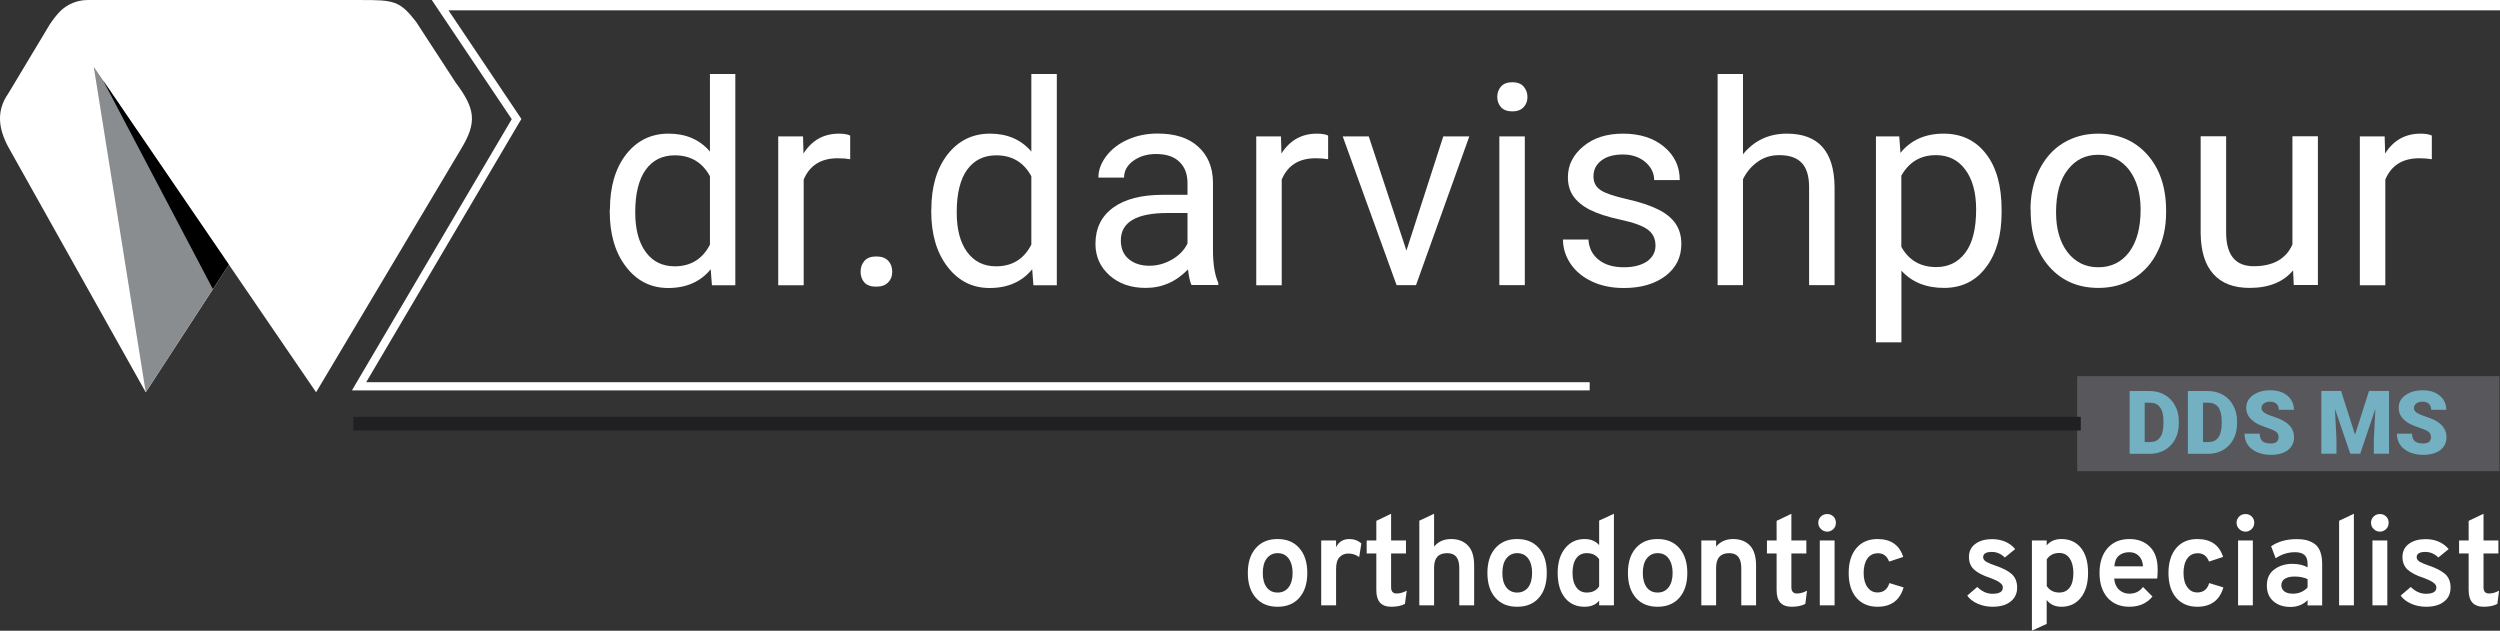
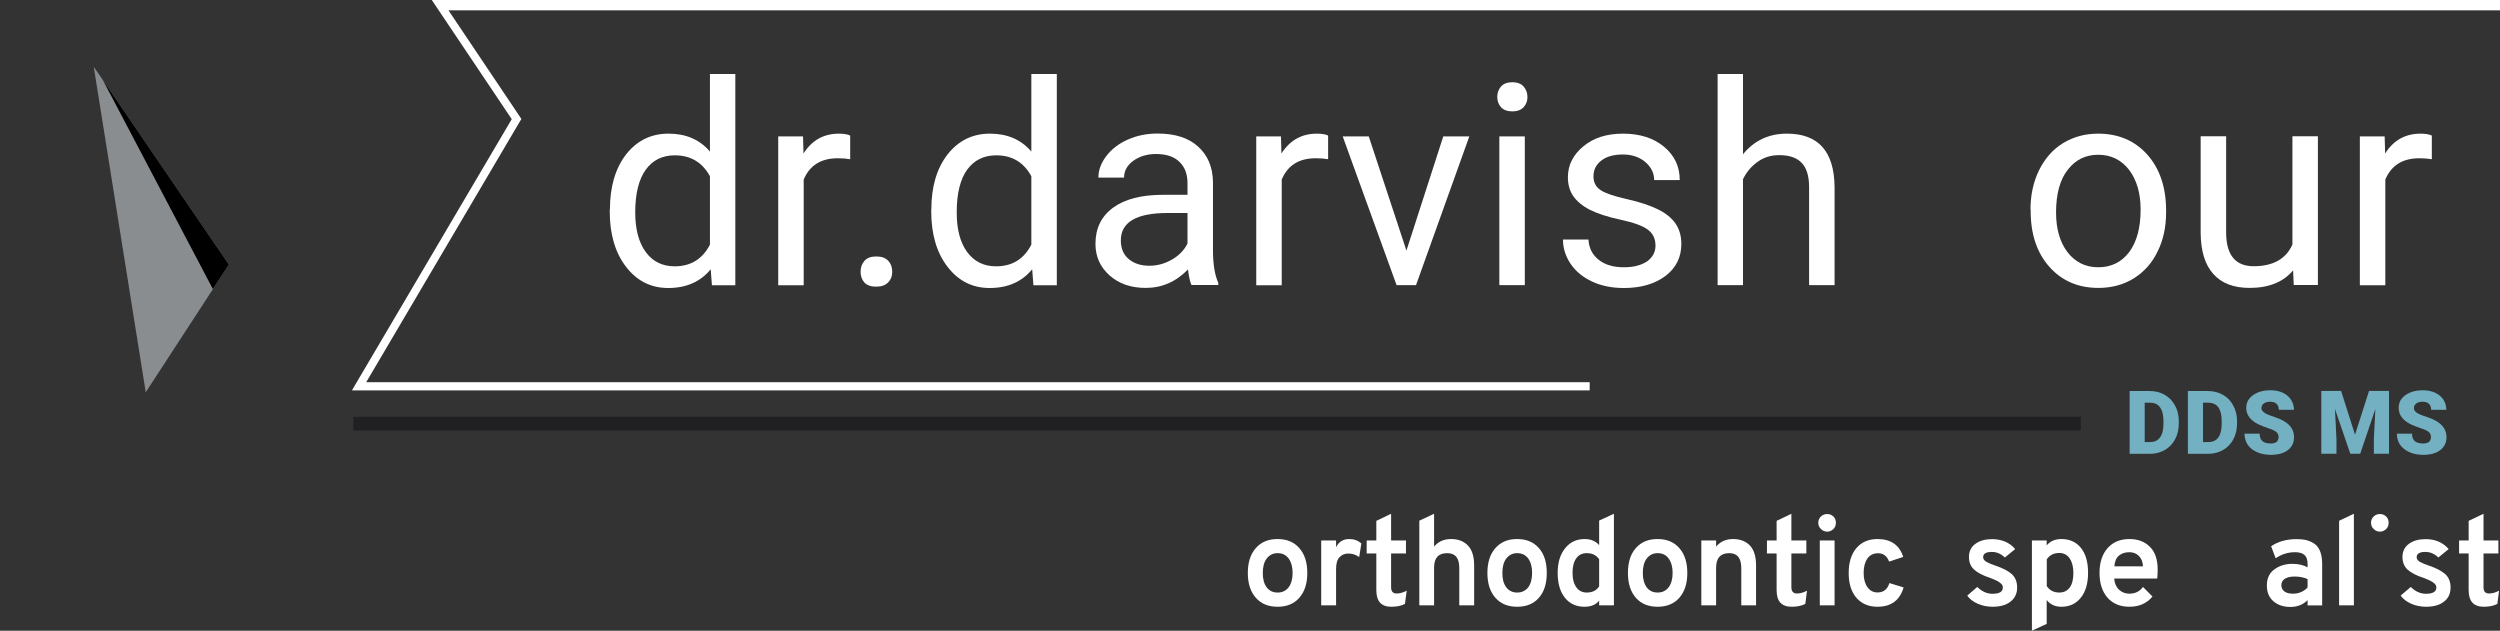
<svg xmlns="http://www.w3.org/2000/svg" xml:space="preserve" width="218px" height="55px" version="1.1" style="shape-rendering:geometricPrecision; text-rendering:geometricPrecision; image-rendering:optimizeQuality; fill-rule:evenodd; clip-rule:evenodd" viewBox="0 0 264000 66600">
  <rect x="0" y="0" width="264000" height="66600" fill="#333333" stroke="none" />
  <defs>
    <style type="text/css">
   
    .fil4 {fill:black;fill-rule:nonzero}
    .fil5 {fill:#202022;fill-rule:nonzero}
    .fil1 {fill:#58575C;fill-rule:nonzero}
    .fil2 {fill:#73B0C2;fill-rule:nonzero}
    .fil3 {fill:#898D90;fill-rule:nonzero}
    .fil0 {fill:white;fill-rule:nonzero}
   
  </style>
  </defs>
  <g id="Layer_x0020_1">
    <g id="_2947243885904">
      <g>
        <g>
          <g>
            <path class="fil0" d="M134910 64070c-970,0 -1730,-310 -2290,-940 -560,-630 -850,-1500 -850,-2630 0,-1110 280,-1990 850,-2630 560,-640 1320,-950 2290,-950 970,0 1730,310 2290,950 570,640 850,1520 850,2630 0,1110 -280,1990 -850,2630 -550,630 -1320,940 -2290,940zm0 -1500c500,0 870,-180 1160,-540 280,-370 430,-880 430,-1530 0,-650 -150,-1160 -430,-1540 -280,-370 -660,-550 -1160,-550 -470,0 -850,190 -1140,560 -290,380 -420,890 -420,1540 0,660 140,1150 420,1520 280,360 660,540 1140,540z" />
            <path class="fil0" d="M139520 63920l0 -6850 1570 0 0 720c270,-580 750,-870 1400,-870 490,0 910,150 1270,470l-230 1430c-340,-240 -720,-370 -1160,-370 -350,0 -670,130 -910,380 -250,250 -370,670 -370,1260l0 3830 -1570 0z" />
            <path class="fil0" d="M146920 64070c-1060,0 -1580,-580 -1580,-1750l0 -3880 -1020 0 0 -1370 1020 0 0 -2070 1560 -750 0 2820 1570 0 0 1370 -1570 0 0 3570c0,440 190,660 580,660 350,0 700,-100 1070,-300l-190 1400c-400,210 -870,300 -1440,300z" />
            <path class="fil0" d="M149880 63920l0 -8940 1560 -730 0 3470c450,-540 1050,-800 1800,-800 720,0 1300,210 1750,660 450,450 680,1150 680,2130l0 4210 -1570 0 0 -3950c0,-1040 -420,-1560 -1270,-1560 -930,0 -1390,500 -1390,1530l0 3980 -1560 0z" />
            <path class="fil0" d="M160210 64070c-970,0 -1730,-310 -2290,-940 -560,-630 -850,-1500 -850,-2630 0,-1110 280,-1990 850,-2630 560,-640 1320,-950 2290,-950 970,0 1730,310 2290,950 570,640 840,1520 840,2630 0,1110 -270,1990 -840,2630 -550,630 -1310,940 -2290,940zm0 -1500c480,0 870,-180 1160,-540 280,-370 420,-880 420,-1530 0,-650 -140,-1160 -420,-1540 -280,-370 -670,-550 -1160,-550 -470,0 -850,190 -1140,560 -290,380 -420,890 -420,1540 0,660 140,1150 420,1520 280,360 670,540 1140,540z" />
            <path class="fil0" d="M167330 64070c-870,0 -1560,-310 -2070,-940 -510,-630 -770,-1520 -770,-2640 0,-1100 270,-1960 790,-2600 520,-650 1210,-970 2050,-970 650,0 1170,210 1540,640l0 -2590 1560 -720 0 9670 -1560 0 0 -500c-340,430 -850,650 -1540,650zm240 -1500c580,0 1020,-220 1300,-650l0 -2860c-290,-440 -730,-650 -1300,-650 -480,0 -860,180 -1110,540 -270,360 -400,870 -400,1550 0,630 130,1140 400,1510 260,380 640,560 1110,560z" />
            <path class="fil0" d="M175040 64070c-970,0 -1730,-310 -2290,-940 -550,-630 -840,-1500 -840,-2630 0,-1110 270,-1990 840,-2630 560,-640 1320,-950 2290,-950 970,0 1730,310 2290,950 570,640 850,1520 850,2630 0,1110 -280,1990 -850,2630 -560,630 -1320,940 -2290,940zm0 -1500c490,0 870,-180 1160,-540 280,-370 430,-880 430,-1530 0,-650 -150,-1160 -430,-1540 -270,-370 -660,-550 -1160,-550 -470,0 -850,190 -1140,560 -290,380 -420,890 -420,1540 0,660 150,1150 420,1520 270,360 660,540 1140,540z" />
            <path class="fil0" d="M183880 63920l0 -3930c0,-1060 -420,-1580 -1270,-1580 -930,0 -1390,520 -1390,1560l0 3950 -1560 0 0 -6850 1560 0 0 650c450,-540 1050,-800 1800,-800 720,0 1300,210 1750,660 440,450 670,1150 670,2130l0 4210 -1560 0z" />
            <path class="fil0" d="M189200 64070c-1070,0 -1590,-580 -1590,-1750l0 -3880 -1020 0 0 -1370 1020 0 0 -2070 1560 -750 0 2820 1580 0 0 1370 -1580 0 0 3570c0,440 200,660 590,660 350,0 700,-100 1060,-300l-180 1400c-410,210 -880,300 -1440,300z" />
            <path class="fil0" d="M193610 55860c-190,180 -400,280 -660,280 -250,0 -480,-100 -660,-280 -190,-180 -280,-400 -280,-660 0,-260 90,-480 280,-660 180,-180 400,-260 660,-260 260,0 470,80 660,260 180,180 260,400 260,660 0,260 -80,480 -260,660zm-1440 8060l0 -6850 1560 0 0 6850 -1560 0z" />
            <path class="fil0" d="M198270 64070c-930,0 -1680,-310 -2230,-940 -540,-630 -820,-1500 -820,-2630 0,-1110 280,-1990 820,-2630 550,-640 1300,-950 2230,-950 1400,0 2310,630 2710,1890l-1490 490c-220,-590 -620,-880 -1170,-880 -470,0 -850,180 -1120,550 -260,380 -400,890 -400,1530 0,630 140,1140 400,1500 270,380 620,560 1070,560 630,0 1050,-330 1250,-990l1500 460c-400,1360 -1320,2040 -2750,2040z" />
          </g>
        </g>
        <g>
          <g>
            <path class="fil0" d="M210400 64070c-550,0 -1070,-110 -1560,-320 -480,-220 -860,-500 -1100,-860l1060 -910c490,480 1020,720 1590,720 740,0 1110,-210 1110,-660 0,-160 -60,-290 -190,-410 -130,-120 -270,-220 -410,-290 -150,-80 -390,-170 -720,-310 -780,-250 -1350,-550 -1710,-880 -370,-340 -550,-780 -550,-1330 0,-600 230,-1070 690,-1400 460,-330 1040,-490 1740,-490 1030,0 1860,350 2450,1050l-1090 890c-400,-390 -860,-590 -1370,-590 -620,0 -920,190 -920,560 0,180 110,350 340,490 230,130 560,260 990,410 740,250 1300,540 1690,880 370,340 570,810 570,1420 0,650 -250,1150 -720,1500 -450,360 -1080,530 -1890,530z" />
            <path class="fil0" d="M217680 64070c-670,0 -1170,-240 -1550,-710l0 2520 -1560 720 0 -9530 1560 0 0 520c380,-460 900,-670 1560,-670 860,0 1550,310 2060,940 510,630 750,1510 750,2640 0,1100 -250,1970 -770,2620 -510,640 -1200,950 -2050,950zm-220 -1500c470,0 840,-180 1100,-530 260,-350 390,-870 390,-1540 0,-630 -130,-1140 -390,-1530 -250,-380 -630,-580 -1100,-580 -580,0 -1010,220 -1320,670l0 2830c310,460 740,680 1320,680z" />
            <path class="fil0" d="M224870 64070c-960,0 -1740,-310 -2310,-950 -570,-650 -850,-1520 -850,-2630 0,-1100 290,-1980 860,-2620 570,-640 1340,-950 2300,-950 880,0 1590,260 2150,810 550,540 830,1340 830,2400 0,360 -10,690 -50,960l-4540 0c30,490 200,880 500,1170 300,290 680,430 1100,430 610,0 1090,-230 1440,-710l1000 1010c-600,730 -1410,1080 -2430,1080zm-1590 -4270l3020 0c-30,-500 -180,-860 -460,-1120 -260,-250 -590,-370 -980,-370 -450,0 -810,120 -1100,360 -280,230 -450,620 -480,1130z" />
-             <path class="fil0" d="M232040 64070c-930,0 -1680,-310 -2230,-940 -540,-630 -820,-1500 -820,-2630 0,-1110 280,-1990 820,-2630 550,-640 1300,-950 2230,-950 1410,0 2320,630 2720,1890l-1490 490c-220,-590 -620,-880 -1180,-880 -470,0 -850,180 -1110,550 -270,380 -400,890 -400,1530 0,630 130,1140 400,1500 260,380 610,560 1060,560 630,0 1060,-330 1250,-990l1500 460c-400,1360 -1320,2040 -2750,2040z" />
-             <path class="fil0" d="M237780 55860c-180,180 -400,280 -650,280 -260,0 -490,-100 -670,-280 -180,-180 -280,-400 -280,-660 0,-260 100,-480 280,-660 180,-180 400,-260 670,-260 250,0 470,80 650,260 180,180 270,400 270,660 0,260 -90,480 -270,660zm-1440 8060l0 -6850 1560 0 0 6850 -1560 0z" />
            <path class="fil0" d="M243680 63920l0 -550c-460,470 -1070,720 -1820,720 -720,0 -1330,-200 -1790,-600 -460,-400 -690,-950 -690,-1680 0,-740 270,-1310 790,-1680 520,-390 1150,-590 1890,-590 650,0 1180,120 1620,370l0 -370c0,-430 -110,-750 -330,-940 -210,-190 -550,-290 -1000,-290 -740,0 -1420,220 -2040,640l-480 -1270c740,-500 1630,-750 2680,-750 350,0 660,20 940,80 270,60 560,170 850,340 290,170 520,440 680,800 150,360 240,820 240,1370l0 4410 -1540 0 0 -10zm-1530 -1230c600,0 1110,-220 1530,-650l0 -890c-390,-180 -850,-270 -1370,-270 -420,0 -760,70 -1020,230 -250,150 -380,380 -380,690 0,280 110,490 320,650 220,170 530,240 920,240z" />
            <polygon class="fil0" points="247010,63920 247010,54990 248570,54250 248570,63920 " />
-             <path class="fil0" d="M251980 55860c-190,180 -400,280 -660,280 -250,0 -480,-100 -660,-280 -190,-180 -280,-400 -280,-660 0,-260 90,-480 280,-660 180,-180 400,-260 660,-260 260,0 470,80 660,260 180,180 260,400 260,660 0,260 -80,480 -260,660zm-1450 8060l0 -6850 1570 0 0 6850 -1570 0z" />
+             <path class="fil0" d="M251980 55860c-190,180 -400,280 -660,280 -250,0 -480,-100 -660,-280 -190,-180 -280,-400 -280,-660 0,-260 90,-480 280,-660 180,-180 400,-260 660,-260 260,0 470,80 660,260 180,180 260,400 260,660 0,260 -80,480 -260,660zm-1450 8060z" />
            <path class="fil0" d="M256180 64070c-560,0 -1080,-110 -1560,-320 -490,-220 -860,-500 -1110,-860l1070 -910c480,480 1020,720 1590,720 730,0 1110,-210 1110,-660 0,-160 -60,-290 -190,-410 -140,-120 -270,-220 -420,-290 -140,-80 -380,-170 -710,-310 -790,-250 -1360,-550 -1720,-880 -360,-340 -540,-780 -540,-1330 0,-600 230,-1070 690,-1400 460,-330 1040,-490 1740,-490 1030,0 1850,350 2450,1050l-1090 890c-400,-390 -860,-590 -1370,-590 -620,0 -920,190 -920,560 0,180 110,350 340,490 230,130 550,260 990,410 740,250 1290,540 1680,880 380,340 570,810 570,1420 0,650 -240,1150 -710,1500 -450,360 -1090,530 -1890,530z" />
            <path class="fil0" d="M262280 64070c-1060,0 -1590,-580 -1590,-1750l0 -3880 -1010 0 0 -1370 1010 0 0 -2070 1570 -750 0 2820 1570 0 0 1370 -1570 0 0 3570c0,440 190,660 580,660 350,0 700,-100 1060,-300l-180 1400c-400,210 -880,300 -1440,300z" />
          </g>
        </g>
      </g>
      <g>
-         <rect class="fil1" x="219350" y="39720" width="44590" height="10030" />
        <g>
          <g>
            <path class="fil0" d="M64410 22120c0,-2410 570,-4340 1700,-5810 1140,-1460 2640,-2200 4480,-2200 1850,0 3300,630 4380,1890l0 -8190 2680 0 0 22310 -2470 0 -130 -1690c-1080,1320 -2570,1980 -4490,1980 -1820,0 -3310,-750 -4450,-2240 -1150,-1490 -1720,-3440 -1720,-5840l0 -210 20 0zm2670 310c0,1780 370,3170 1110,4180 730,1000 1750,1510 3050,1510 1700,0 2940,-760 3730,-2290l0 -7220c-800,-1470 -2040,-2210 -3710,-2210 -1320,0 -2340,510 -3070,1520 -730,1010 -1110,2510 -1110,4510z" />
            <path class="fil0" d="M89780 16810c-410,-70 -850,-100 -1320,-100 -1760,0 -2960,750 -3590,2250l0 11160 -2690 0 0 -15720 2620 0 50 1810c880,-1400 2130,-2100 3740,-2100 520,0 920,70 1190,200l0 2500z" />
            <path class="fil0" d="M90880 28700c0,-460 130,-850 410,-1160 280,-320 690,-460 1250,-460 560,0 970,150 1260,460 290,310 420,700 420,1160 0,450 -140,820 -420,1110 -310,310 -720,460 -1270,460 -560,0 -970,-140 -1250,-440 -270,-310 -400,-680 -400,-1130z" />
            <path class="fil0" d="M98350 22120c0,-2410 570,-4340 1710,-5810 1140,-1460 2640,-2200 4480,-2200 1840,0 3290,630 4370,1890l0 -8190 2690 0 0 22310 -2470 0 -130 -1690c-1080,1320 -2570,1980 -4500,1980 -1810,0 -3300,-750 -4440,-2240 -1150,-1490 -1720,-3440 -1720,-5840l0 -210 10 0zm2680 310c0,1780 360,3170 1100,4180 740,1000 1750,1510 3050,1510 1710,0 2940,-760 3730,-2290l0 -7220c-800,-1470 -2030,-2210 -3700,-2210 -1330,0 -2340,510 -3080,1520 -730,1010 -1100,2510 -1100,4510z" />
            <path class="fil0" d="M125830 30110c-160,-320 -280,-860 -380,-1660 -1250,1290 -2730,1950 -4470,1950 -1550,0 -2820,-440 -3810,-1320 -990,-880 -1490,-1990 -1490,-3330 0,-1640 620,-2910 1860,-3820 1250,-910 3000,-1360 5250,-1360l2610 0 0 -1230c0,-950 -270,-1680 -840,-2240 -560,-560 -1400,-840 -2490,-840 -950,0 -1750,250 -2410,730 -650,480 -960,1070 -960,1760l-2710 0c0,-790 280,-1540 840,-2280 560,-730 1310,-1310 2260,-1730 960,-430 2000,-640 3150,-640 1810,0 3240,440 4250,1350 1030,910 1570,2160 1600,3740l0 7230c0,1440 180,2600 560,3440l0 230 -2820 0 0 20zm-4460 -2050c850,0 1640,-220 2400,-660 750,-430 1290,-1000 1630,-1690l0 -3220 -2100 0c-3300,0 -4940,970 -4940,2890 0,850 270,1500 840,1980 560,470 1290,700 2170,700z" />
            <path class="fil0" d="M140250 16810c-410,-70 -850,-100 -1320,-100 -1770,0 -2950,750 -3580,2250l0 11160 -2690 0 0 -15720 2610 0 50 1810c890,-1400 2130,-2100 3740,-2100 520,0 920,70 1190,200l0 2500z" />
            <polygon class="fil0" points="148520,26460 152410,14400 155160,14400 149530,30110 147480,30110 141790,14400 144540,14400 " />
            <path class="fil0" d="M158110 10230c0,-430 140,-800 400,-1100 270,-300 670,-450 1190,-450 520,0 920,150 1190,450 260,300 410,670 410,1100 0,440 -140,800 -410,1090 -270,290 -670,440 -1190,440 -520,0 -920,-150 -1190,-440 -260,-290 -400,-650 -400,-1090zm2910 19880l-2690 0 0 -15710 2690 0 0 15710z" />
            <path class="fil0" d="M174820 25940c0,-730 -270,-1300 -820,-1700 -540,-400 -1500,-750 -2860,-1040 -1350,-290 -2430,-640 -3230,-1040 -800,-410 -1390,-900 -1770,-1450 -390,-560 -570,-1240 -570,-2000 0,-1280 550,-2370 1640,-3270 1090,-900 2480,-1330 4170,-1330 1790,0 3230,460 4340,1380 1110,920 1660,2090 1660,3520l-2700 0c0,-740 -320,-1370 -930,-1900 -630,-530 -1420,-800 -2370,-800 -980,0 -1740,220 -2280,640 -560,430 -830,980 -830,1670 0,660 260,1140 780,1470 510,330 1440,640 2780,940 1350,310 2420,660 3260,1080 840,410 1450,920 1850,1500 400,590 610,1300 610,2150 0,1400 -560,2530 -1680,3380 -1130,840 -2580,1270 -4380,1270 -1260,0 -2370,-220 -3340,-670 -970,-450 -1730,-1060 -2280,-1860 -540,-800 -820,-1660 -820,-2590l2690 0c50,890 410,1610 1080,2140 660,530 1560,790 2660,790 1020,0 1830,-210 2450,-620 580,-430 890,-970 890,-1660z" />
            <path class="fil0" d="M184050 16300c1190,-1470 2740,-2190 4650,-2190 3320,0 4990,1880 5030,5620l0 10380 -2690 0 0 -10410c-10,-1140 -270,-1970 -780,-2500 -500,-540 -1290,-820 -2370,-820 -870,0 -1630,230 -2290,710 -650,460 -1170,1070 -1540,1830l0 11190 -2680 0 0 -22300 2680 0 0 8490 -10 0z" />
-             <path class="fil0" d="M211370 22430c0,2380 -540,4320 -1630,5770 -1090,1470 -2580,2200 -4450,2200 -1900,0 -3400,-610 -4500,-1820l0 7570 -2690 0 0 -21750 2460 0 130 1740c1090,-1350 2620,-2030 4550,-2030 1890,0 3380,710 4480,2130 1110,1420 1650,3400 1650,5930l0 260zm-2690 -310c0,-1760 -370,-3170 -1140,-4200 -750,-1030 -1790,-1540 -3110,-1540 -1620,0 -2840,730 -3650,2170l0 7510c790,1430 2030,2140 3690,2140 1280,0 2310,-500 3070,-1520 770,-1020 1140,-2550 1140,-4560z" />
            <path class="fil0" d="M214420 22110c0,-1540 310,-2920 910,-4150 610,-1220 1440,-2180 2530,-2850 1080,-660 2320,-1000 3700,-1000 2140,0 3870,740 5190,2210 1320,1480 1990,3460 1990,5910l0 200c0,1520 -290,2900 -890,4110 -580,1220 -1430,2160 -2500,2840 -1090,680 -2340,1020 -3760,1020 -2130,0 -3850,-740 -5170,-2220 -1320,-1480 -1980,-3440 -1980,-5890l0 -180 -20 0zm2700 320c0,1740 400,3130 1210,4200 820,1050 1890,1590 3250,1590 1370,0 2450,-540 3260,-1600 800,-1070 1210,-2570 1210,-4500 0,-1710 -410,-3120 -1220,-4190 -830,-1060 -1910,-1590 -3260,-1590 -1330,0 -2400,530 -3210,1580 -820,1030 -1240,2550 -1240,4510z" />
            <path class="fil0" d="M242150 28550c-1040,1240 -2570,1850 -4600,1850 -1670,0 -2950,-490 -3820,-1470 -880,-970 -1320,-2410 -1340,-4320l0 -10220 2690 0 0 10140c0,2390 970,3580 2910,3580 2050,0 3410,-770 4090,-2290l0 -11430 2690 0 0 15700 -2550 0 -70 -1540z" />
            <path class="fil0" d="M256800 16810c-420,-70 -850,-100 -1320,-100 -1770,0 -2960,750 -3590,2250l0 11160 -2690 0 0 -15720 2620 0 50 1810c880,-1400 2130,-2100 3740,-2100 520,0 920,70 1190,200l0 2500z" />
          </g>
        </g>
        <g>
          <path class="fil2" d="M224890 47920l0 -6630 2130 0c580,0 1110,140 1570,400 470,270 840,650 1090,1130 270,480 400,1030 400,1620l0 310c0,600 -130,1150 -390,1630 -250,480 -610,860 -1070,1130 -460,260 -980,410 -1570,410l-2160 0zm1590 -5400l0 4160 560 0c460,0 810,-150 1050,-480 250,-330 370,-810 370,-1450l0 -290c0,-650 -120,-1130 -370,-1460 -240,-330 -600,-480 -1070,-480l-540 0z" />
          <path class="fil2" d="M231040 47920l0 -6630 2130 0c580,0 1110,140 1570,400 480,270 840,650 1090,1130 270,480 400,1030 400,1620l0 310c0,600 -130,1150 -380,1630 -260,480 -620,860 -1080,1130 -460,260 -980,410 -1560,410l-2170 0zm1600 -5400l0 4160 550 0c460,0 810,-150 1060,-480 240,-330 360,-810 360,-1450l0 -290c0,-650 -120,-1130 -360,-1460 -250,-330 -610,-480 -1080,-480l-530 0z" />
          <path class="fil2" d="M240620 46150c0,-230 -90,-410 -250,-540 -160,-140 -460,-270 -870,-400 -410,-150 -750,-280 -1010,-400 -860,-430 -1290,-1010 -1290,-1750 0,-360 110,-690 330,-970 220,-270 520,-490 910,-650 380,-160 830,-230 1320,-230 470,0 910,80 1280,250 380,170 670,420 880,730 210,320 320,680 320,1080l-1600 0c0,-270 -80,-490 -240,-630 -160,-150 -390,-220 -670,-220 -290,0 -510,60 -680,190 -170,140 -240,290 -240,490 0,170 100,330 280,460 180,130 500,280 960,420 460,150 830,310 1120,480 720,410 1080,980 1080,1700 0,580 -220,1030 -650,1370 -440,330 -1040,500 -1810,500 -530,0 -1030,-100 -1460,-290 -440,-200 -770,-460 -980,-790 -220,-340 -330,-730 -330,-1160l1600 0c0,350 100,610 280,780 180,170 480,260 890,260 270,0 480,-60 630,-170 120,-130 200,-300 200,-510z" />
        </g>
        <g>
          <polygon class="fil2" points="247220,41280 248690,45900 250170,41280 252280,41280 252280,47910 250680,47910 250680,46360 250840,43180 249240,47910 248190,47910 246570,43180 246730,46360 246730,47910 245130,47910 245130,41280 " />
          <path class="fil2" d="M256710 46150c0,-230 -80,-410 -240,-540 -170,-140 -460,-270 -870,-400 -420,-150 -750,-280 -1020,-400 -860,-430 -1280,-1010 -1280,-1750 0,-360 100,-690 320,-970 220,-270 520,-490 910,-650 390,-160 840,-230 1320,-230 470,0 910,80 1280,250 380,170 670,420 890,730 200,320 310,680 310,1080l-1600 0c0,-270 -80,-490 -240,-630 -150,-150 -380,-220 -660,-220 -290,0 -510,60 -680,190 -170,130 -240,290 -240,490 0,170 90,330 270,460 190,130 500,280 960,420 460,150 840,310 1130,480 710,410 1080,980 1080,1700 0,580 -220,1030 -660,1370 -430,330 -1040,500 -1800,500 -540,0 -1030,-100 -1470,-290 -430,-200 -760,-460 -980,-790 -220,-340 -330,-730 -330,-1160l1600 0c0,350 100,610 280,780 180,170 490,260 900,260 260,0 470,-60 630,-170 110,-130 190,-300 190,-510z" />
        </g>
-         <path class="fil0" d="M6320 1220c770,-780 1840,-1220 2940,-1220l28880 0c3440,0 4080,70 5800,2300l4180 6420c2050,2740 2290,4160 590,6970l-15330 25730 -9210 -13480 -8780 13480 -14520 -25910c-1000,-1870 -1310,-3760 0,-5630l4370 -7280c350,-530 710,-990 1080,-1380z" />
        <polygon class="fil3" points="9900,7050 15390,41420 24170,27940 10880,8480 " />
        <polygon class="fil4" points="22480,30520 10880,8480 24170,27940 " />
        <polygon class="fil0" points="264000,0 46630,0 45600,0 46330,1090 54040,12580 37670,40360 37170,41220 38160,41220 167870,41220 167870,40360 38670,40360 54570,13380 55060,12560 54530,11770 47360,1090 264000,1090 " />
        <rect class="fil5" x="37310" y="44010" width="182420" height="1450" />
      </g>
    </g>
  </g>
</svg>